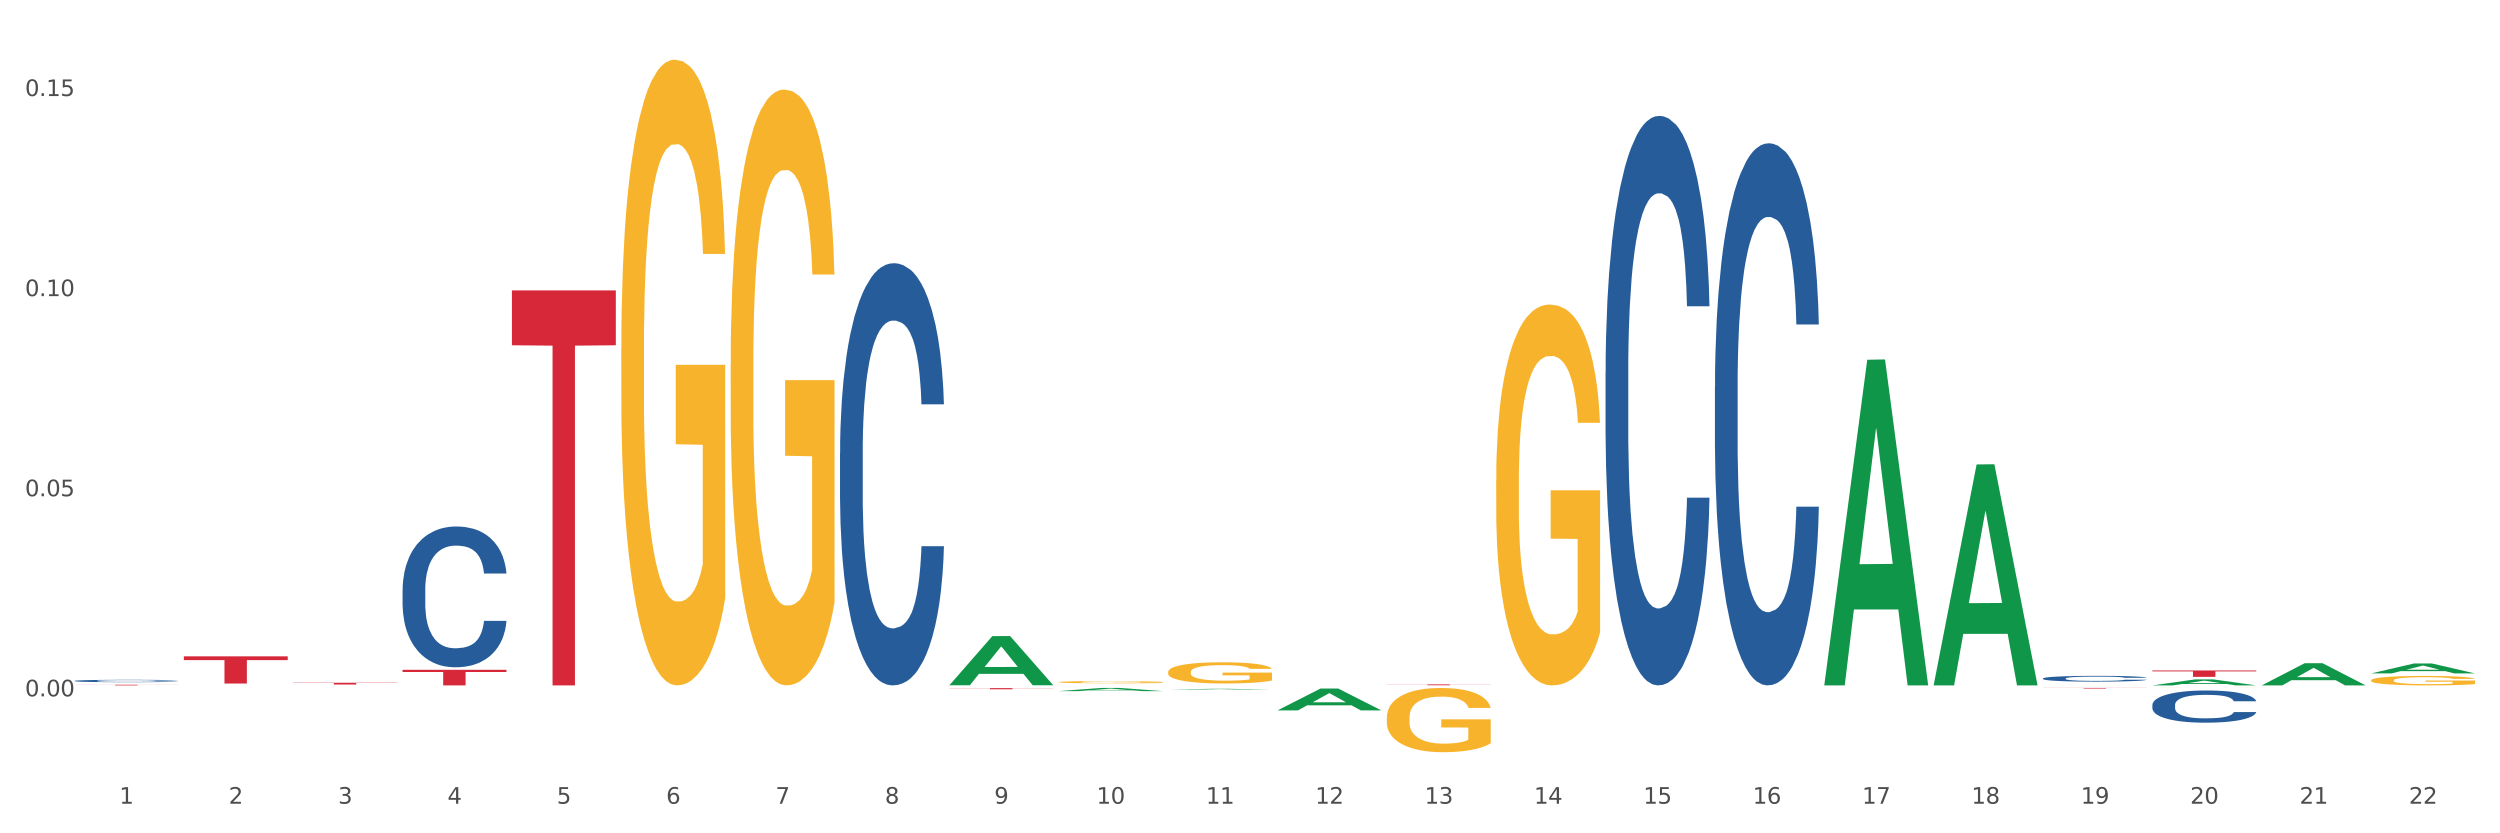
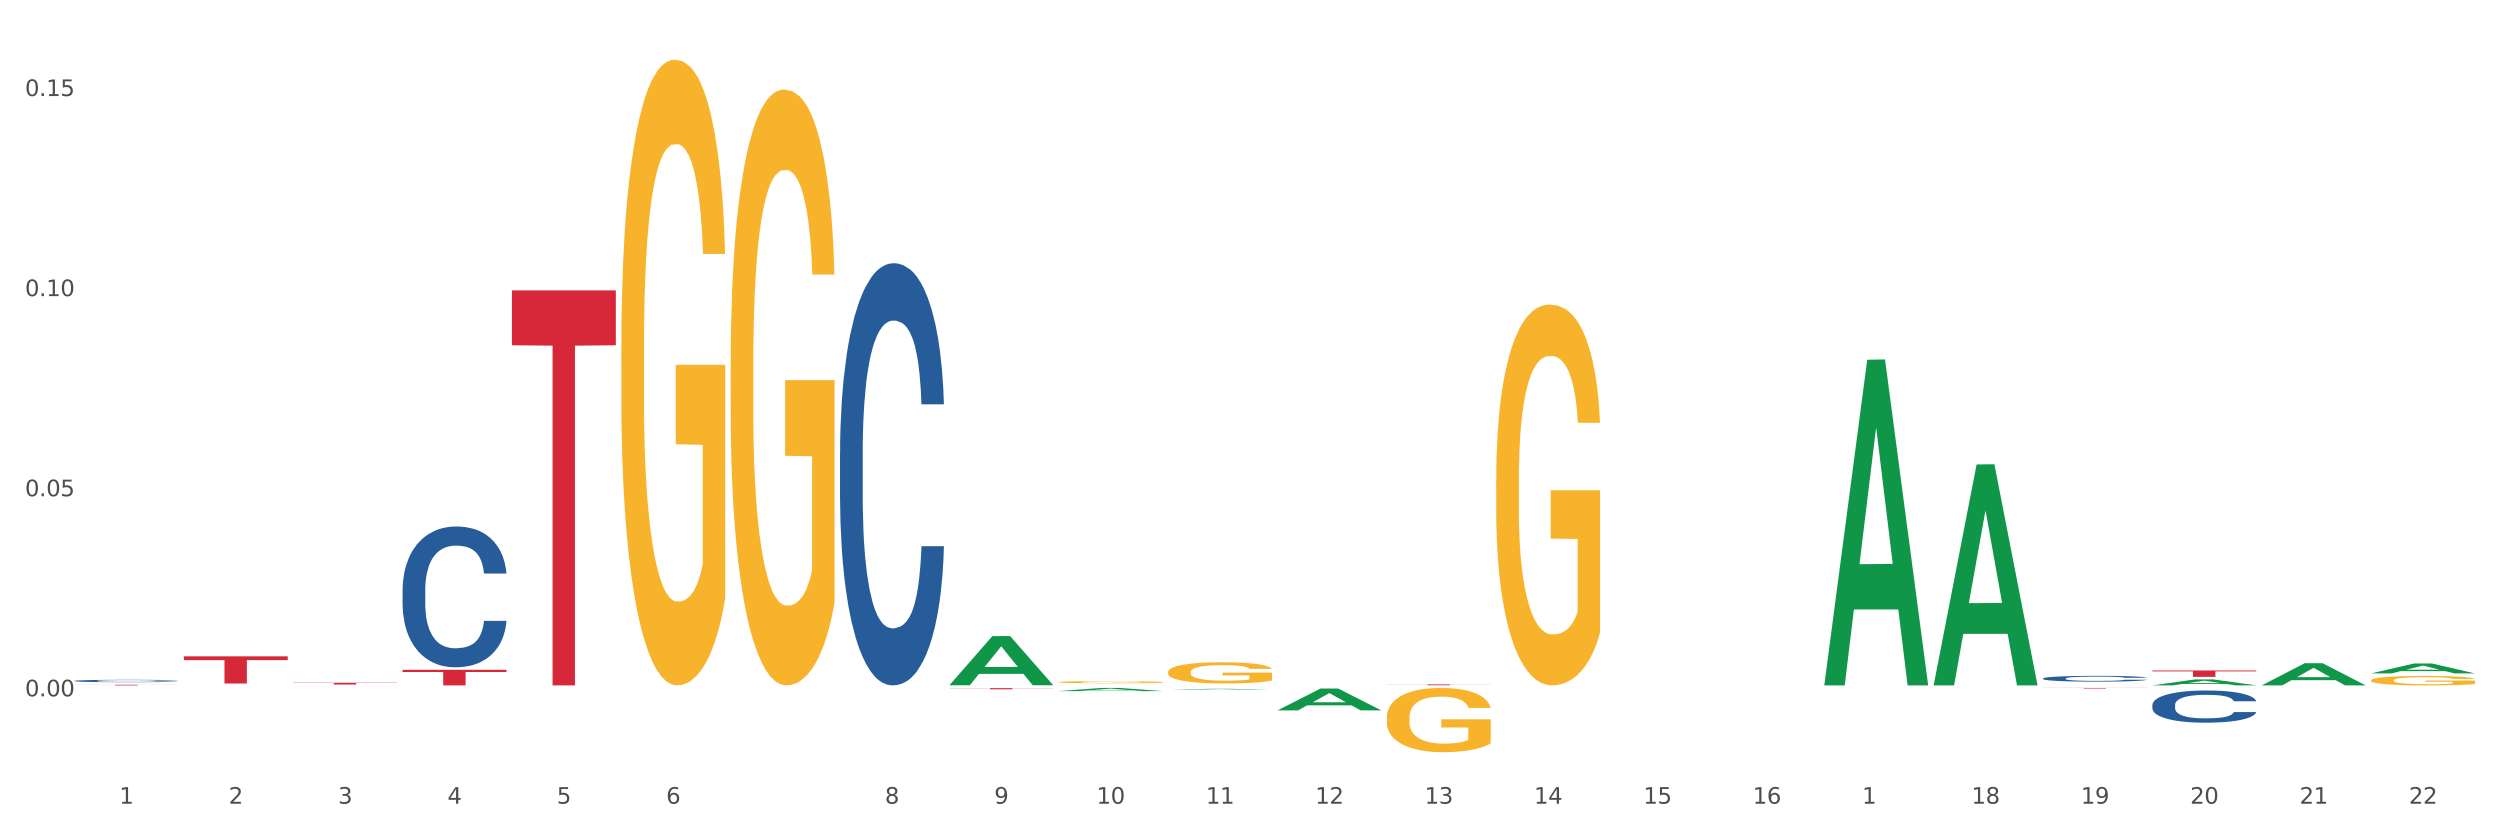
<svg xmlns="http://www.w3.org/2000/svg" xmlns:xlink="http://www.w3.org/1999/xlink" width="1080pt" height="360pt" viewBox="0 0 1080 360" version="1.1">
  <rect x="0" y="0" width="1080" height="360" fill="#333333" stroke="none" />
  <defs>
    <style type="text/css">*{stroke-linejoin: round; stroke-linecap: butt}</style>
  </defs>
  <g id="figure_1">
    <g id="patch_1">
-       <path d="M 0 360  L 1080 360  L 1080 0  L 0 0  z " style="fill: #ffffff; stroke: #ffffff; stroke-linejoin: miter" />
+       <path d="M 0 360  L 1080 360  L 1080 0  L 0 0  " style="fill: #ffffff; stroke: #ffffff; stroke-linejoin: miter" />
    </g>
    <g id="axes_1">
      <g id="matplotlib.axis_1">
        <g id="xtick_1">
          <g id="text_1">
            <g style="fill: #4d4d4d" transform="translate(51.562 347.204) scale(0.096 -0.096)">
              <defs>
                <path id="DejaVuSans-31" d="M 794 531  L 1825 531  L 1825 4091  L 703 3866  L 703 4441  L 1819 4666  L 2450 4666  L 2450 531  L 3481 531  L 3481 0  L 794 0  L 794 531  z " transform="scale(0.016)" />
              </defs>
              <use xlink:href="#DejaVuSans-31" />
            </g>
          </g>
        </g>
        <g id="xtick_2">
          <g id="text_2">
            <g style="fill: #4d4d4d" transform="translate(98.807 347.204) scale(0.096 -0.096)">
              <defs>
                <path id="DejaVuSans-32" d="M 1228 531  L 3431 531  L 3431 0  L 469 0  L 469 531  Q 828 903 1448 1529  Q 2069 2156 2228 2338  Q 2531 2678 2651 2914  Q 2772 3150 2772 3378  Q 2772 3750 2511 3984  Q 2250 4219 1831 4219  Q 1534 4219 1204 4116  Q 875 4013 500 3803  L 500 4441  Q 881 4594 1212 4672  Q 1544 4750 1819 4750  Q 2544 4750 2975 4387  Q 3406 4025 3406 3419  Q 3406 3131 3298 2873  Q 3191 2616 2906 2266  Q 2828 2175 2409 1742  Q 1991 1309 1228 531  z " transform="scale(0.016)" />
              </defs>
              <use xlink:href="#DejaVuSans-32" />
            </g>
          </g>
        </g>
        <g id="xtick_3">
          <g id="text_3">
            <g style="fill: #4d4d4d" transform="translate(146.052 347.204) scale(0.096 -0.096)">
              <defs>
                <path id="DejaVuSans-33" d="M 2597 2516  Q 3050 2419 3304 2112  Q 3559 1806 3559 1356  Q 3559 666 3084 287  Q 2609 -91 1734 -91  Q 1441 -91 1130 -33  Q 819 25 488 141  L 488 750  Q 750 597 1062 519  Q 1375 441 1716 441  Q 2309 441 2620 675  Q 2931 909 2931 1356  Q 2931 1769 2642 2001  Q 2353 2234 1838 2234  L 1294 2234  L 1294 2753  L 1863 2753  Q 2328 2753 2575 2939  Q 2822 3125 2822 3475  Q 2822 3834 2567 4026  Q 2313 4219 1838 4219  Q 1578 4219 1281 4162  Q 984 4106 628 3988  L 628 4550  Q 988 4650 1302 4700  Q 1616 4750 1894 4750  Q 2613 4750 3031 4423  Q 3450 4097 3450 3541  Q 3450 3153 3228 2886  Q 3006 2619 2597 2516  z " transform="scale(0.016)" />
              </defs>
              <use xlink:href="#DejaVuSans-33" />
            </g>
          </g>
        </g>
        <g id="xtick_4">
          <g id="text_4">
            <g style="fill: #4d4d4d" transform="translate(193.297 347.204) scale(0.096 -0.096)">
              <defs>
                <path id="DejaVuSans-34" d="M 2419 4116  L 825 1625  L 2419 1625  L 2419 4116  z M 2253 4666  L 3047 4666  L 3047 1625  L 3713 1625  L 3713 1100  L 3047 1100  L 3047 0  L 2419 0  L 2419 1100  L 313 1100  L 313 1709  L 2253 4666  z " transform="scale(0.016)" />
              </defs>
              <use xlink:href="#DejaVuSans-34" />
            </g>
          </g>
        </g>
        <g id="xtick_5">
          <g id="text_5">
            <g style="fill: #4d4d4d" transform="translate(240.542 347.204) scale(0.096 -0.096)">
              <defs>
                <path id="DejaVuSans-35" d="M 691 4666  L 3169 4666  L 3169 4134  L 1269 4134  L 1269 2991  Q 1406 3038 1543 3061  Q 1681 3084 1819 3084  Q 2600 3084 3056 2656  Q 3513 2228 3513 1497  Q 3513 744 3044 326  Q 2575 -91 1722 -91  Q 1428 -91 1123 -41  Q 819 9 494 109  L 494 744  Q 775 591 1075 516  Q 1375 441 1709 441  Q 2250 441 2565 725  Q 2881 1009 2881 1497  Q 2881 1984 2565 2268  Q 2250 2553 1709 2553  Q 1456 2553 1204 2497  Q 953 2441 691 2322  L 691 4666  z " transform="scale(0.016)" />
              </defs>
              <use xlink:href="#DejaVuSans-35" />
            </g>
          </g>
        </g>
        <g id="xtick_6">
          <g id="text_6">
            <g style="fill: #4d4d4d" transform="translate(287.787 347.204) scale(0.096 -0.096)">
              <defs>
                <path id="DejaVuSans-36" d="M 2113 2584  Q 1688 2584 1439 2293  Q 1191 2003 1191 1497  Q 1191 994 1439 701  Q 1688 409 2113 409  Q 2538 409 2786 701  Q 3034 994 3034 1497  Q 3034 2003 2786 2293  Q 2538 2584 2113 2584  z M 3366 4563  L 3366 3988  Q 3128 4100 2886 4159  Q 2644 4219 2406 4219  Q 1781 4219 1451 3797  Q 1122 3375 1075 2522  Q 1259 2794 1537 2939  Q 1816 3084 2150 3084  Q 2853 3084 3261 2657  Q 3669 2231 3669 1497  Q 3669 778 3244 343  Q 2819 -91 2113 -91  Q 1303 -91 875 529  Q 447 1150 447 2328  Q 447 3434 972 4092  Q 1497 4750 2381 4750  Q 2619 4750 2861 4703  Q 3103 4656 3366 4563  z " transform="scale(0.016)" />
              </defs>
              <use xlink:href="#DejaVuSans-36" />
            </g>
          </g>
        </g>
        <g id="xtick_7">
          <g id="text_7">
            <g style="fill: #4d4d4d" transform="translate(335.032 347.204) scale(0.096 -0.096)">
              <defs>
-                 <path id="DejaVuSans-37" d="M 525 4666  L 3525 4666  L 3525 4397  L 1831 0  L 1172 0  L 2766 4134  L 525 4134  L 525 4666  z " transform="scale(0.016)" />
-               </defs>
+                 </defs>
              <use xlink:href="#DejaVuSans-37" />
            </g>
          </g>
        </g>
        <g id="xtick_8">
          <g id="text_8">
            <g style="fill: #4d4d4d" transform="translate(382.276 347.204) scale(0.096 -0.096)">
              <defs>
                <path id="DejaVuSans-38" d="M 2034 2216  Q 1584 2216 1326 1975  Q 1069 1734 1069 1313  Q 1069 891 1326 650  Q 1584 409 2034 409  Q 2484 409 2743 651  Q 3003 894 3003 1313  Q 3003 1734 2745 1975  Q 2488 2216 2034 2216  z M 1403 2484  Q 997 2584 770 2862  Q 544 3141 544 3541  Q 544 4100 942 4425  Q 1341 4750 2034 4750  Q 2731 4750 3128 4425  Q 3525 4100 3525 3541  Q 3525 3141 3298 2862  Q 3072 2584 2669 2484  Q 3125 2378 3379 2068  Q 3634 1759 3634 1313  Q 3634 634 3220 271  Q 2806 -91 2034 -91  Q 1263 -91 848 271  Q 434 634 434 1313  Q 434 1759 690 2068  Q 947 2378 1403 2484  z M 1172 3481  Q 1172 3119 1398 2916  Q 1625 2713 2034 2713  Q 2441 2713 2670 2916  Q 2900 3119 2900 3481  Q 2900 3844 2670 4047  Q 2441 4250 2034 4250  Q 1625 4250 1398 4047  Q 1172 3844 1172 3481  z " transform="scale(0.016)" />
              </defs>
              <use xlink:href="#DejaVuSans-38" />
            </g>
          </g>
        </g>
        <g id="xtick_9">
          <g id="text_9">
            <g style="fill: #4d4d4d" transform="translate(429.521 347.204) scale(0.096 -0.096)">
              <defs>
                <path id="DejaVuSans-39" d="M 703 97  L 703 672  Q 941 559 1184 500  Q 1428 441 1663 441  Q 2288 441 2617 861  Q 2947 1281 2994 2138  Q 2813 1869 2534 1725  Q 2256 1581 1919 1581  Q 1219 1581 811 2004  Q 403 2428 403 3163  Q 403 3881 828 4315  Q 1253 4750 1959 4750  Q 2769 4750 3195 4129  Q 3622 3509 3622 2328  Q 3622 1225 3098 567  Q 2575 -91 1691 -91  Q 1453 -91 1209 -44  Q 966 3 703 97  z M 1959 2075  Q 2384 2075 2632 2365  Q 2881 2656 2881 3163  Q 2881 3666 2632 3958  Q 2384 4250 1959 4250  Q 1534 4250 1286 3958  Q 1038 3666 1038 3163  Q 1038 2656 1286 2365  Q 1534 2075 1959 2075  z " transform="scale(0.016)" />
              </defs>
              <use xlink:href="#DejaVuSans-39" />
            </g>
          </g>
        </g>
        <g id="xtick_10">
          <g id="text_10">
            <g style="fill: #4d4d4d" transform="translate(473.712 347.204) scale(0.096 -0.096)">
              <defs>
                <path id="DejaVuSans-30" d="M 2034 4250  Q 1547 4250 1301 3770  Q 1056 3291 1056 2328  Q 1056 1369 1301 889  Q 1547 409 2034 409  Q 2525 409 2770 889  Q 3016 1369 3016 2328  Q 3016 3291 2770 3770  Q 2525 4250 2034 4250  z M 2034 4750  Q 2819 4750 3233 4129  Q 3647 3509 3647 2328  Q 3647 1150 3233 529  Q 2819 -91 2034 -91  Q 1250 -91 836 529  Q 422 1150 422 2328  Q 422 3509 836 4129  Q 1250 4750 2034 4750  z " transform="scale(0.016)" />
              </defs>
              <use xlink:href="#DejaVuSans-31" />
              <use xlink:href="#DejaVuSans-30" transform="translate(63.623 0)" />
            </g>
          </g>
        </g>
        <g id="xtick_11">
          <g id="text_11">
            <g style="fill: #4d4d4d" transform="translate(520.957 347.204) scale(0.096 -0.096)">
              <use xlink:href="#DejaVuSans-31" />
              <use xlink:href="#DejaVuSans-31" transform="translate(63.623 0)" />
            </g>
          </g>
        </g>
        <g id="xtick_12">
          <g id="text_12">
            <g style="fill: #4d4d4d" transform="translate(568.202 347.204) scale(0.096 -0.096)">
              <use xlink:href="#DejaVuSans-31" />
              <use xlink:href="#DejaVuSans-32" transform="translate(63.623 0)" />
            </g>
          </g>
        </g>
        <g id="xtick_13">
          <g id="text_13">
            <g style="fill: #4d4d4d" transform="translate(615.447 347.204) scale(0.096 -0.096)">
              <use xlink:href="#DejaVuSans-31" />
              <use xlink:href="#DejaVuSans-33" transform="translate(63.623 0)" />
            </g>
          </g>
        </g>
        <g id="xtick_14">
          <g id="text_14">
            <g style="fill: #4d4d4d" transform="translate(662.692 347.204) scale(0.096 -0.096)">
              <use xlink:href="#DejaVuSans-31" />
              <use xlink:href="#DejaVuSans-34" transform="translate(63.623 0)" />
            </g>
          </g>
        </g>
        <g id="xtick_15">
          <g id="text_15">
            <g style="fill: #4d4d4d" transform="translate(709.937 347.204) scale(0.096 -0.096)">
              <use xlink:href="#DejaVuSans-31" />
              <use xlink:href="#DejaVuSans-35" transform="translate(63.623 0)" />
            </g>
          </g>
        </g>
        <g id="xtick_16">
          <g id="text_16">
            <g style="fill: #4d4d4d" transform="translate(757.181 347.204) scale(0.096 -0.096)">
              <use xlink:href="#DejaVuSans-31" />
              <use xlink:href="#DejaVuSans-36" transform="translate(63.623 0)" />
            </g>
          </g>
        </g>
        <g id="xtick_17">
          <g id="text_17">
            <g style="fill: #4d4d4d" transform="translate(804.426 347.204) scale(0.096 -0.096)">
              <use xlink:href="#DejaVuSans-31" />
              <use xlink:href="#DejaVuSans-37" transform="translate(63.623 0)" />
            </g>
          </g>
        </g>
        <g id="xtick_18">
          <g id="text_18">
            <g style="fill: #4d4d4d" transform="translate(851.671 347.204) scale(0.096 -0.096)">
              <use xlink:href="#DejaVuSans-31" />
              <use xlink:href="#DejaVuSans-38" transform="translate(63.623 0)" />
            </g>
          </g>
        </g>
        <g id="xtick_19">
          <g id="text_19">
            <g style="fill: #4d4d4d" transform="translate(898.916 347.204) scale(0.096 -0.096)">
              <use xlink:href="#DejaVuSans-31" />
              <use xlink:href="#DejaVuSans-39" transform="translate(63.623 0)" />
            </g>
          </g>
        </g>
        <g id="xtick_20">
          <g id="text_20">
            <g style="fill: #4d4d4d" transform="translate(946.161 347.204) scale(0.096 -0.096)">
              <use xlink:href="#DejaVuSans-32" />
              <use xlink:href="#DejaVuSans-30" transform="translate(63.623 0)" />
            </g>
          </g>
        </g>
        <g id="xtick_21">
          <g id="text_21">
            <g style="fill: #4d4d4d" transform="translate(993.406 347.204) scale(0.096 -0.096)">
              <use xlink:href="#DejaVuSans-32" />
              <use xlink:href="#DejaVuSans-31" transform="translate(63.623 0)" />
            </g>
          </g>
        </g>
        <g id="xtick_22">
          <g id="text_22">
            <g style="fill: #4d4d4d" transform="translate(1040.651 347.204) scale(0.096 -0.096)">
              <use xlink:href="#DejaVuSans-32" />
              <use xlink:href="#DejaVuSans-32" transform="translate(63.623 0)" />
            </g>
          </g>
        </g>
        <g id="xtick_23" />
        <g id="xtick_24" />
        <g id="xtick_25" />
        <g id="xtick_26" />
        <g id="xtick_27" />
        <g id="xtick_28" />
        <g id="xtick_29" />
        <g id="xtick_30" />
        <g id="xtick_31" />
        <g id="xtick_32" />
        <g id="xtick_33" />
        <g id="xtick_34" />
        <g id="xtick_35" />
        <g id="xtick_36" />
        <g id="xtick_37" />
        <g id="xtick_38" />
        <g id="xtick_39" />
        <g id="xtick_40" />
        <g id="xtick_41" />
        <g id="xtick_42" />
        <g id="xtick_43" />
      </g>
      <g id="matplotlib.axis_2">
        <g id="ytick_1">
          <g id="text_23">
            <g style="fill: #4d4d4d" transform="translate(10.8 300.824) scale(0.096 -0.096)">
              <defs>
                <path id="DejaVuSans-2e" d="M 684 794  L 1344 794  L 1344 0  L 684 0  L 684 794  z " transform="scale(0.016)" />
              </defs>
              <use xlink:href="#DejaVuSans-30" />
              <use xlink:href="#DejaVuSans-2e" transform="translate(63.623 0)" />
              <use xlink:href="#DejaVuSans-30" transform="translate(95.41 0)" />
              <use xlink:href="#DejaVuSans-30" transform="translate(159.033 0)" />
            </g>
          </g>
        </g>
        <g id="ytick_2">
          <g id="text_24">
            <g style="fill: #4d4d4d" transform="translate(10.8 214.379) scale(0.096 -0.096)">
              <use xlink:href="#DejaVuSans-30" />
              <use xlink:href="#DejaVuSans-2e" transform="translate(63.623 0)" />
              <use xlink:href="#DejaVuSans-30" transform="translate(95.41 0)" />
              <use xlink:href="#DejaVuSans-35" transform="translate(159.033 0)" />
            </g>
          </g>
        </g>
        <g id="ytick_3">
          <g id="text_25">
            <g style="fill: #4d4d4d" transform="translate(10.8 127.934) scale(0.096 -0.096)">
              <use xlink:href="#DejaVuSans-30" />
              <use xlink:href="#DejaVuSans-2e" transform="translate(63.623 0)" />
              <use xlink:href="#DejaVuSans-31" transform="translate(95.41 0)" />
              <use xlink:href="#DejaVuSans-30" transform="translate(159.033 0)" />
            </g>
          </g>
        </g>
        <g id="ytick_4">
          <g id="text_26">
            <g style="fill: #4d4d4d" transform="translate(10.8 41.489) scale(0.096 -0.096)">
              <use xlink:href="#DejaVuSans-30" />
              <use xlink:href="#DejaVuSans-2e" transform="translate(63.623 0)" />
              <use xlink:href="#DejaVuSans-31" transform="translate(95.41 0)" />
              <use xlink:href="#DejaVuSans-35" transform="translate(159.033 0)" />
            </g>
          </g>
        </g>
        <g id="ytick_5" />
        <g id="ytick_6" />
        <g id="ytick_7" />
      </g>
      <g id="PolyCollection_1">
        <path d="M 410.134 296.009  L 410.18 295.989  L 428.689 274.803  L 436.37 274.783  L 455.017 296.049  L 446.133 296.049  L 442.107 291.097  L 422.997 291.097  L 422.858 291.177  L 418.972 296.049  L 410.134 296.049  L 410.134 296.009  L 425.403 288.142  L 439.701 288.122  L 432.622 279.316  L 432.529 279.276  L 432.437 279.336  L 425.357 288.122  L 425.403 288.142  L 410.134 296.009  z " clip-path="url(#p17c0e197bb)" style="fill: #109648" />
        <path d="M 173.91 254.774  L 173.963 254.718  L 173.963 253.163  L 174.122 251.052  L 174.705 247.164  L 175.448 244.22  L 176.721 240.776  L 177.411 239.331  L 178.313 237.72  L 180.17 235.11  L 182.292 232.888  L 183.777 231.666  L 184.892 230.888  L 187.385 229.499  L 188.817 228.888  L 190.303 228.388  L 191.576 228.055  L 193.698 227.666  L 195.396 227.499  L 197.359 227.444  L 199.004 227.499  L 201.179 227.722  L 204.362 228.388  L 205.582 228.777  L 207.227 229.444  L 208.924 230.332  L 210.304 231.221  L 211.895 232.499  L 213.54 234.165  L 215.132 236.276  L 216.246 238.22  L 217.148 240.276  L 217.943 242.775  L 218.527 245.497  L 218.792 247.775  L 209.084 247.775  L 208.818 245.719  L 208.288 243.497  L 207.757 241.998  L 207.174 240.776  L 206.272 239.387  L 205.476 238.498  L 204.15 237.443  L 202.929 236.776  L 201.921 236.387  L 200.701 236.054  L 198.102 235.721  L 196.245 235.721  L 195.078 235.832  L 193.645 236.109  L 192.425 236.498  L 190.993 237.165  L 189.879 237.887  L 188.764 238.831  L 188.128 239.498  L 187.173 240.72  L 186.536 241.72  L 185.687 243.442  L 185.21 244.664  L 184.361 247.83  L 183.99 250.163  L 183.83 251.774  L 183.724 253.552  L 183.724 262.217  L 184.043 266.106  L 184.308 267.772  L 184.732 269.661  L 185.528 272.105  L 186.695 274.493  L 187.916 276.216  L 188.924 277.271  L 189.879 278.049  L 190.833 278.66  L 192.001 279.215  L 192.956 279.548  L 194.388 279.882  L 196.086 280.048  L 197.412 280.048  L 200.118 279.771  L 201.338 279.493  L 202.505 279.104  L 203.778 278.493  L 204.786 277.826  L 205.37 277.326  L 206.325 276.271  L 207.068 275.16  L 207.704 273.882  L 208.129 272.771  L 208.606 271.105  L 208.977 269.216  L 209.084 268.217  L 218.792 268.217  L 218.58 270.216  L 218.209 272.16  L 217.466 274.771  L 216.882 276.271  L 215.98 278.104  L 215.026 279.66  L 213.699 281.382  L 212.479 282.659  L 211.206 283.77  L 209.826 284.77  L 207.333 286.159  L 206.431 286.548  L 204.521 287.214  L 203.036 287.603  L 200.86 287.992  L 198.632 288.214  L 196.298 288.27  L 194.229 288.158  L 191.948 287.825  L 190.515 287.492  L 188.924 286.992  L 187.067 286.214  L 185.316 285.27  L 183.671 284.159  L 182.133 282.881  L 180.7 281.437  L 178.844 279.048  L 177.464 276.715  L 176.456 274.549  L 175.766 272.716  L 175.077 270.383  L 174.705 268.772  L 174.122 264.884  L 173.91 261.273  L 173.91 254.774  z " clip-path="url(#p17c0e197bb)" style="fill: #255c99" />
        <path d="M 362.889 195.653  L 362.942 195.486  L 362.942 190.823  L 363.101 184.493  L 363.685 172.834  L 364.428 164.006  L 365.701 153.679  L 366.391 149.348  L 367.293 144.518  L 369.149 136.689  L 371.271 130.027  L 372.757 126.362  L 373.871 124.03  L 376.365 119.866  L 377.797 118.034  L 379.282 116.535  L 380.556 115.536  L 382.678 114.37  L 384.375 113.87  L 386.338 113.703  L 387.983 113.87  L 390.158 114.536  L 393.341 116.535  L 394.562 117.701  L 396.206 119.7  L 397.904 122.365  L 399.283 125.03  L 400.875 128.861  L 402.52 133.858  L 404.111 140.187  L 405.225 146.017  L 406.127 152.18  L 406.923 159.675  L 407.506 167.837  L 407.772 174.666  L 398.063 174.666  L 397.798 168.503  L 397.267 161.84  L 396.737 157.343  L 396.153 153.679  L 395.251 149.515  L 394.456 146.85  L 393.129 143.685  L 391.909 141.686  L 390.901 140.52  L 389.681 139.521  L 387.081 138.521  L 385.224 138.521  L 384.057 138.854  L 382.625 139.687  L 381.405 140.853  L 379.972 142.852  L 378.858 145.017  L 377.744 147.849  L 377.107 149.848  L 376.152 153.512  L 375.516 156.51  L 374.667 161.674  L 374.189 165.338  L 373.341 174.832  L 372.969 181.828  L 372.81 186.658  L 372.704 191.988  L 372.704 217.973  L 373.022 229.632  L 373.287 234.629  L 373.712 240.292  L 374.508 247.621  L 375.675 254.783  L 376.895 259.947  L 377.903 263.111  L 378.858 265.443  L 379.813 267.276  L 380.98 268.941  L 381.935 269.941  L 383.367 270.94  L 385.065 271.44  L 386.391 271.44  L 389.097 270.607  L 390.317 269.774  L 391.485 268.608  L 392.758 266.776  L 393.766 264.777  L 394.349 263.278  L 395.304 260.113  L 396.047 256.782  L 396.684 252.951  L 397.108 249.62  L 397.586 244.623  L 397.957 238.96  L 398.063 235.961  L 407.772 235.961  L 407.56 241.958  L 407.188 247.787  L 406.445 255.616  L 405.862 260.113  L 404.96 265.61  L 404.005 270.274  L 402.679 275.437  L 401.458 279.268  L 400.185 282.599  L 398.806 285.598  L 396.312 289.762  L 395.41 290.928  L 393.501 292.926  L 392.015 294.092  L 389.84 295.258  L 387.612 295.925  L 385.277 296.091  L 383.208 295.758  L 380.927 294.759  L 379.495 293.759  L 377.903 292.26  L 376.046 289.928  L 374.295 287.097  L 372.651 283.765  L 371.112 279.934  L 369.68 275.604  L 367.823 268.441  L 366.444 261.446  L 365.436 254.95  L 364.746 249.453  L 364.056 242.457  L 363.685 237.627  L 363.101 225.968  L 362.889 215.141  L 362.889 195.653  z " clip-path="url(#p17c0e197bb)" style="fill: #255c99" />
-         <path d="M 693.603 160.605  L 693.656 160.38  L 693.656 154.089  L 693.815 145.551  L 694.399 129.823  L 695.142 117.915  L 696.415 103.984  L 697.105 98.142  L 698.007 91.627  L 699.863 81.066  L 701.986 72.079  L 703.471 67.136  L 704.585 63.99  L 707.079 58.373  L 708.511 55.902  L 709.997 53.879  L 711.27 52.531  L 713.392 50.959  L 715.09 50.284  L 717.053 50.06  L 718.697 50.284  L 720.872 51.183  L 724.056 53.879  L 725.276 55.452  L 726.92 58.148  L 728.618 61.743  L 729.997 65.338  L 731.589 70.506  L 733.234 77.247  L 734.825 85.785  L 735.939 93.649  L 736.841 101.962  L 737.637 112.073  L 738.221 123.082  L 738.486 132.295  L 728.777 132.295  L 728.512 123.981  L 727.981 114.994  L 727.451 108.927  L 726.867 103.984  L 725.965 98.367  L 725.17 94.772  L 723.843 90.503  L 722.623 87.807  L 721.615 86.234  L 720.395 84.886  L 717.795 83.538  L 715.938 83.538  L 714.771 83.987  L 713.339 85.111  L 712.119 86.683  L 710.686 89.38  L 709.572 92.301  L 708.458 96.12  L 707.821 98.816  L 706.866 103.76  L 706.23 107.804  L 705.381 114.769  L 704.903 119.712  L 704.055 132.519  L 703.683 141.956  L 703.524 148.472  L 703.418 155.662  L 703.418 190.713  L 703.736 206.441  L 704.002 213.181  L 704.426 220.821  L 705.222 230.707  L 706.389 240.368  L 707.609 247.333  L 708.617 251.602  L 709.572 254.748  L 710.527 257.22  L 711.694 259.466  L 712.649 260.815  L 714.082 262.163  L 715.779 262.837  L 717.106 262.837  L 719.811 261.713  L 721.032 260.59  L 722.199 259.017  L 723.472 256.546  L 724.48 253.849  L 725.064 251.827  L 726.018 247.558  L 726.761 243.064  L 727.398 237.897  L 727.822 233.403  L 728.3 226.662  L 728.671 219.023  L 728.777 214.979  L 738.486 214.979  L 738.274 223.067  L 737.902 230.931  L 737.16 241.492  L 736.576 247.558  L 735.674 254.973  L 734.719 261.264  L 733.393 268.229  L 732.173 273.397  L 730.899 277.891  L 729.52 281.935  L 727.026 287.552  L 726.125 289.125  L 724.215 291.821  L 722.729 293.394  L 720.554 294.967  L 718.326 295.865  L 715.992 296.09  L 713.922 295.641  L 711.641 294.293  L 710.209 292.945  L 708.617 290.922  L 706.76 287.777  L 705.01 283.957  L 703.365 279.463  L 701.826 274.296  L 700.394 268.454  L 698.537 258.792  L 697.158 249.356  L 696.15 240.593  L 695.46 233.178  L 694.77 223.741  L 694.399 217.226  L 693.815 201.498  L 693.603 186.893  L 693.603 160.605  z " clip-path="url(#p17c0e197bb)" style="fill: #255c99" />
-         <path d="M 740.848 167.122  L 740.901 166.908  L 740.901 160.919  L 741.06 152.792  L 741.644 137.821  L 742.387 126.485  L 743.66 113.224  L 744.35 107.664  L 745.251 101.461  L 747.108 91.409  L 749.23 82.854  L 750.716 78.148  L 751.83 75.154  L 754.324 69.807  L 755.756 67.454  L 757.241 65.529  L 758.515 64.246  L 760.637 62.749  L 762.334 62.107  L 764.297 61.893  L 765.942 62.107  L 768.117 62.963  L 771.3 65.529  L 772.521 67.027  L 774.165 69.593  L 775.863 73.015  L 777.242 76.437  L 778.834 81.356  L 780.479 87.773  L 782.07 95.9  L 783.184 103.386  L 784.086 111.3  L 784.882 120.924  L 785.465 131.404  L 785.731 140.173  L 776.022 140.173  L 775.757 132.26  L 775.226 123.705  L 774.696 117.93  L 774.112 113.224  L 773.21 107.877  L 772.415 104.455  L 771.088 100.392  L 769.868 97.825  L 768.86 96.328  L 767.64 95.045  L 765.04 93.761  L 763.183 93.761  L 762.016 94.189  L 760.584 95.259  L 759.364 96.756  L 757.931 99.322  L 756.817 102.103  L 755.703 105.739  L 755.066 108.305  L 754.111 113.011  L 753.475 116.86  L 752.626 123.491  L 752.148 128.196  L 751.3 140.387  L 750.928 149.37  L 750.769 155.573  L 750.663 162.417  L 750.663 195.782  L 750.981 210.753  L 751.246 217.17  L 751.671 224.442  L 752.467 233.852  L 753.634 243.049  L 754.854 249.679  L 755.862 253.743  L 756.817 256.737  L 757.772 259.09  L 758.939 261.229  L 759.894 262.512  L 761.326 263.795  L 763.024 264.437  L 764.35 264.437  L 767.056 263.368  L 768.276 262.298  L 769.444 260.801  L 770.717 258.448  L 771.725 255.882  L 772.308 253.957  L 773.263 249.893  L 774.006 245.616  L 774.643 240.696  L 775.067 236.419  L 775.545 230.002  L 775.916 222.731  L 776.022 218.881  L 785.731 218.881  L 785.519 226.58  L 785.147 234.066  L 784.404 244.118  L 783.821 249.893  L 782.919 256.951  L 781.964 262.94  L 780.638 269.57  L 779.417 274.489  L 778.144 278.767  L 776.765 282.617  L 774.271 287.964  L 773.369 289.461  L 771.46 292.027  L 769.974 293.525  L 767.799 295.022  L 765.571 295.877  L 763.236 296.091  L 761.167 295.663  L 758.886 294.38  L 757.454 293.097  L 755.862 291.172  L 754.005 288.178  L 752.254 284.542  L 750.61 280.264  L 749.071 275.345  L 747.639 269.784  L 745.782 260.587  L 744.403 251.604  L 743.395 243.263  L 742.705 236.205  L 742.015 227.222  L 741.644 221.02  L 741.06 206.048  L 740.848 192.146  L 740.848 167.122  z " clip-path="url(#p17c0e197bb)" style="fill: #255c99" />
        <path d="M 882.583 293.092  L 882.636 293.089  L 882.636 293.025  L 882.795 292.939  L 883.379 292.779  L 884.121 292.658  L 885.395 292.516  L 886.084 292.457  L 886.986 292.391  L 888.843 292.284  L 890.965 292.192  L 892.451 292.142  L 893.565 292.11  L 896.058 292.053  L 897.491 292.028  L 898.976 292.008  L 900.249 291.994  L 902.371 291.978  L 904.069 291.971  L 906.032 291.969  L 907.677 291.971  L 909.852 291.98  L 913.035 292.008  L 914.255 292.024  L 915.9 292.051  L 917.598 292.087  L 918.977 292.124  L 920.569 292.176  L 922.213 292.245  L 923.805 292.332  L 924.919 292.412  L 925.821 292.496  L 926.617 292.599  L 927.2 292.71  L 927.465 292.804  L 917.757 292.804  L 917.491 292.72  L 916.961 292.628  L 916.43 292.567  L 915.847 292.516  L 914.945 292.459  L 914.149 292.423  L 912.823 292.38  L 911.603 292.352  L 910.595 292.336  L 909.374 292.323  L 906.775 292.309  L 904.918 292.309  L 903.751 292.313  L 902.318 292.325  L 901.098 292.341  L 899.666 292.368  L 898.552 292.398  L 897.438 292.437  L 896.801 292.464  L 895.846 292.514  L 895.209 292.555  L 894.36 292.626  L 893.883 292.676  L 893.034 292.806  L 892.663 292.902  L 892.504 292.968  L 892.398 293.041  L 892.398 293.397  L 892.716 293.557  L 892.981 293.626  L 893.406 293.703  L 894.201 293.803  L 895.368 293.902  L 896.589 293.972  L 897.597 294.016  L 898.552 294.048  L 899.507 294.073  L 900.674 294.096  L 901.629 294.109  L 903.061 294.123  L 904.759 294.13  L 906.085 294.13  L 908.791 294.118  L 910.011 294.107  L 911.178 294.091  L 912.451 294.066  L 913.459 294.039  L 914.043 294.018  L 914.998 293.975  L 915.741 293.929  L 916.377 293.877  L 916.802 293.831  L 917.279 293.762  L 917.651 293.685  L 917.757 293.644  L 927.465 293.644  L 927.253 293.726  L 926.882 293.806  L 926.139 293.913  L 925.555 293.975  L 924.654 294.05  L 923.699 294.114  L 922.372 294.185  L 921.152 294.237  L 919.879 294.283  L 918.499 294.324  L 916.006 294.381  L 915.104 294.397  L 913.194 294.424  L 911.709 294.44  L 909.534 294.456  L 907.305 294.465  L 904.971 294.468  L 902.902 294.463  L 900.621 294.449  L 899.188 294.436  L 897.597 294.415  L 895.74 294.383  L 893.989 294.344  L 892.344 294.299  L 890.806 294.246  L 889.373 294.187  L 887.517 294.089  L 886.137 293.993  L 885.129 293.904  L 884.44 293.829  L 883.75 293.733  L 883.379 293.667  L 882.795 293.507  L 882.583 293.359  L 882.583 293.092  z " clip-path="url(#p17c0e197bb)" style="fill: #255c99" />
        <path d="M 929.828 304.541  L 929.881 304.528  L 929.881 304.173  L 930.04 303.69  L 930.623 302.802  L 931.366 302.129  L 932.639 301.342  L 933.329 301.012  L 934.231 300.644  L 936.088 300.047  L 938.21 299.539  L 939.695 299.26  L 940.81 299.082  L 943.303 298.765  L 944.735 298.625  L 946.221 298.511  L 947.494 298.435  L 949.616 298.346  L 951.314 298.308  L 953.277 298.295  L 954.922 298.308  L 957.097 298.358  L 960.28 298.511  L 961.5 298.6  L 963.145 298.752  L 964.842 298.955  L 966.222 299.158  L 967.813 299.45  L 969.458 299.831  L 971.05 300.313  L 972.164 300.758  L 973.066 301.227  L 973.861 301.799  L 974.445 302.421  L 974.71 302.941  L 965.002 302.941  L 964.736 302.472  L 964.206 301.964  L 963.675 301.621  L 963.092 301.342  L 962.19 301.024  L 961.394 300.821  L 960.068 300.58  L 958.847 300.428  L 957.839 300.339  L 956.619 300.263  L 954.02 300.186  L 952.163 300.186  L 950.996 300.212  L 949.563 300.275  L 948.343 300.364  L 946.911 300.517  L 945.796 300.682  L 944.682 300.897  L 944.046 301.05  L 943.091 301.329  L 942.454 301.558  L 941.605 301.951  L 941.128 302.23  L 940.279 302.954  L 939.908 303.487  L 939.748 303.855  L 939.642 304.262  L 939.642 306.242  L 939.961 307.131  L 940.226 307.512  L 940.65 307.943  L 941.446 308.502  L 942.613 309.048  L 943.834 309.441  L 944.842 309.683  L 945.796 309.86  L 946.751 310  L 947.919 310.127  L 948.874 310.203  L 950.306 310.279  L 952.004 310.317  L 953.33 310.317  L 956.036 310.254  L 957.256 310.19  L 958.423 310.101  L 959.696 309.962  L 960.704 309.809  L 961.288 309.695  L 962.243 309.454  L 962.986 309.2  L 963.622 308.908  L 964.047 308.654  L 964.524 308.273  L 964.895 307.842  L 965.002 307.613  L 974.71 307.613  L 974.498 308.07  L 974.127 308.515  L 973.384 309.111  L 972.8 309.454  L 971.898 309.873  L 970.944 310.228  L 969.617 310.622  L 968.397 310.914  L 967.124 311.168  L 965.744 311.396  L 963.251 311.714  L 962.349 311.803  L 960.439 311.955  L 958.954 312.044  L 956.778 312.133  L 954.55 312.184  L 952.216 312.196  L 950.147 312.171  L 947.866 312.095  L 946.433 312.018  L 944.842 311.904  L 942.985 311.726  L 941.234 311.511  L 939.589 311.257  L 938.051 310.965  L 936.618 310.635  L 934.762 310.089  L 933.382 309.556  L 932.374 309.06  L 931.684 308.642  L 930.995 308.108  L 930.623 307.74  L 930.04 306.851  L 929.828 306.026  L 929.828 304.541  z " clip-path="url(#p17c0e197bb)" style="fill: #255c99" />
        <path d="M 79.42 283.536  L 124.303 283.536  L 124.303 285.167  L 106.647 285.178  L 106.647 295.273  L 96.969 295.273  L 96.969 285.178  L 79.42 285.167  L 79.42 283.547  L 79.42 283.536  z " clip-path="url(#p17c0e197bb)" style="fill: #d62839" />
        <path d="M 126.665 294.948  L 171.547 294.948  L 171.547 295.054  L 153.892 295.055  L 153.892 295.713  L 144.214 295.713  L 144.214 295.055  L 126.665 295.054  L 126.665 294.949  L 126.665 294.948  z " clip-path="url(#p17c0e197bb)" style="fill: #d62839" />
        <path d="M 173.91 289.355  L 218.792 289.355  L 218.792 290.291  L 201.137 290.298  L 201.137 296.091  L 191.459 296.091  L 191.459 290.298  L 173.91 290.291  L 173.91 289.362  L 173.91 289.355  z " clip-path="url(#p17c0e197bb)" style="fill: #d62839" />
        <path d="M 221.154 125.443  L 266.037 125.443  L 266.037 149.158  L 248.382 149.318  L 248.382 296.091  L 238.703 296.091  L 238.703 149.318  L 221.154 149.158  L 221.154 125.604  L 221.154 125.443  z " clip-path="url(#p17c0e197bb)" style="fill: #d62839" />
        <path d="M 410.134 297.272  L 455.017 297.272  L 455.017 297.342  L 437.361 297.342  L 437.361 297.774  L 427.683 297.774  L 427.683 297.342  L 410.134 297.342  L 410.134 297.273  L 410.134 297.272  z " clip-path="url(#p17c0e197bb)" style="fill: #d62839" />
        <path d="M 599.113 295.674  L 643.996 295.674  L 643.996 295.725  L 626.341 295.726  L 626.341 296.043  L 616.662 296.043  L 616.662 295.726  L 599.113 295.725  L 599.113 295.675  L 599.113 295.674  z " clip-path="url(#p17c0e197bb)" style="fill: #d62839" />
        <path d="M 882.583 297.177  L 927.465 297.177  L 927.465 297.214  L 909.81 297.214  L 909.81 297.444  L 900.132 297.444  L 900.132 297.214  L 882.583 297.214  L 882.583 297.177  L 882.583 297.177  z " clip-path="url(#p17c0e197bb)" style="fill: #d62839" />
        <path d="M 929.828 289.655  L 974.71 289.655  L 974.71 290.037  L 957.055 290.039  L 957.055 292.401  L 947.377 292.401  L 947.377 290.039  L 929.828 290.037  L 929.828 289.658  L 929.828 289.655  z " clip-path="url(#p17c0e197bb)" style="fill: #d62839" />
        <path d="M 32.175 294.142  L 32.228 294.141  L 32.228 294.115  L 32.387 294.079  L 32.971 294.013  L 33.714 293.962  L 34.987 293.904  L 35.676 293.879  L 36.578 293.851  L 38.435 293.807  L 40.557 293.769  L 42.043 293.748  L 43.157 293.735  L 45.65 293.711  L 47.083 293.701  L 48.568 293.692  L 49.842 293.687  L 51.964 293.68  L 53.661 293.677  L 55.624 293.676  L 57.269 293.677  L 59.444 293.681  L 62.627 293.692  L 63.847 293.699  L 65.492 293.71  L 67.19 293.725  L 68.569 293.741  L 70.161 293.762  L 71.805 293.791  L 73.397 293.827  L 74.511 293.86  L 75.413 293.895  L 76.209 293.938  L 76.792 293.984  L 77.058 294.023  L 67.349 294.023  L 67.084 293.988  L 66.553 293.95  L 66.023 293.924  L 65.439 293.904  L 64.537 293.88  L 63.741 293.865  L 62.415 293.847  L 61.195 293.835  L 60.187 293.829  L 58.967 293.823  L 56.367 293.817  L 54.51 293.817  L 53.343 293.819  L 51.911 293.824  L 50.69 293.831  L 49.258 293.842  L 48.144 293.854  L 47.03 293.87  L 46.393 293.882  L 45.438 293.903  L 44.802 293.92  L 43.953 293.949  L 43.475 293.97  L 42.626 294.024  L 42.255 294.064  L 42.096 294.091  L 41.99 294.122  L 41.99 294.269  L 42.308 294.336  L 42.573 294.364  L 42.998 294.396  L 43.794 294.438  L 44.961 294.479  L 46.181 294.508  L 47.189 294.526  L 48.144 294.539  L 49.099 294.55  L 50.266 294.559  L 51.221 294.565  L 52.653 294.571  L 54.351 294.574  L 55.677 294.574  L 58.383 294.569  L 59.603 294.564  L 60.77 294.558  L 62.044 294.547  L 63.052 294.536  L 63.635 294.527  L 64.59 294.509  L 65.333 294.49  L 65.97 294.468  L 66.394 294.449  L 66.872 294.421  L 67.243 294.389  L 67.349 294.372  L 77.058 294.372  L 76.845 294.406  L 76.474 294.439  L 75.731 294.484  L 75.148 294.509  L 74.246 294.54  L 73.291 294.567  L 71.965 294.596  L 70.744 294.618  L 69.471 294.637  L 68.092 294.654  L 65.598 294.678  L 64.696 294.685  L 62.786 294.696  L 61.301 294.703  L 59.126 294.709  L 56.898 294.713  L 54.563 294.714  L 52.494 294.712  L 50.213 294.706  L 48.781 294.701  L 47.189 294.692  L 45.332 294.679  L 43.581 294.663  L 41.937 294.644  L 40.398 294.622  L 38.966 294.597  L 37.109 294.557  L 35.73 294.517  L 34.722 294.48  L 34.032 294.449  L 33.342 294.409  L 32.971 294.381  L 32.387 294.315  L 32.175 294.253  L 32.175 294.142  z " clip-path="url(#p17c0e197bb)" style="fill: #255c99" />
        <path d="M 268.399 150.68  L 268.452 150.433  L 268.452 141.545  L 268.558 133.892  L 269.088 115.376  L 269.883 100.07  L 270.466 91.923  L 271.049 85.257  L 271.738 78.591  L 272.586 71.679  L 274.122 61.557  L 275.076 56.372  L 276.242 50.941  L 278.362 43.041  L 279.898 38.597  L 281.488 34.894  L 284.084 30.45  L 285.78 28.475  L 287.582 26.994  L 289.754 26.006  L 291.397 25.759  L 295 26.5  L 298.074 28.722  L 299.558 30.45  L 301.465 33.413  L 302.472 35.388  L 304.115 39.338  L 305.81 44.522  L 306.976 48.966  L 308.725 57.36  L 310.05 65.754  L 311.268 76.123  L 311.904 83.282  L 312.381 89.948  L 312.805 97.601  L 313.229 109.698  L 303.691 109.698  L 303.32 101.057  L 302.737 92.91  L 301.889 85.01  L 301.147 80.073  L 299.876 73.901  L 298.71 69.951  L 297.491 66.988  L 296.007 64.519  L 294.841 63.285  L 293.199 62.297  L 289.966 62.544  L 287.794 64.519  L 286.31 66.988  L 285.356 69.21  L 284.508 71.679  L 283.555 75.135  L 282.442 80.32  L 281.647 85.01  L 280.852 90.935  L 280.216 96.86  L 279.633 103.773  L 279.156 111.179  L 278.785 118.833  L 278.467 128.214  L 278.203 143.767  L 278.203 177.59  L 278.309 185.243  L 278.573 195.365  L 278.891 203.018  L 279.421 212.153  L 279.898 218.324  L 280.799 227.212  L 281.806 234.618  L 282.601 239.309  L 283.396 243.259  L 284.773 248.691  L 286.31 253.134  L 287.635 255.85  L 289.436 258.319  L 290.655 259.306  L 291.715 259.8  L 294.312 259.8  L 296.166 259.059  L 298.233 257.331  L 299.823 255.109  L 301.147 252.394  L 302.631 247.95  L 303.585 243.753  L 303.585 192.155  L 291.927 191.909  L 291.927 157.592  L 313.282 157.592  L 313.282 258.319  L 312.381 263.503  L 311.374 268.194  L 310.315 272.391  L 308.725 277.575  L 306.817 282.513  L 305.122 285.969  L 303.32 288.932  L 301.2 291.647  L 298.445 294.116  L 296.749 295.104  L 294.629 295.844  L 292.139 296.091  L 289.966 295.597  L 287.847 294.363  L 285.621 292.141  L 283.449 288.932  L 281.806 285.722  L 280.163 281.772  L 278.415 276.588  L 277.037 271.65  L 275.977 267.206  L 274.811 261.528  L 273.539 254.122  L 272.586 247.456  L 271.738 240.544  L 270.837 231.656  L 270.201 224.003  L 269.565 214.374  L 269.194 207.215  L 268.77 196.105  L 268.452 180.552  L 268.399 150.68  z " clip-path="url(#p17c0e197bb)" style="fill: #f7b32b" />
        <path d="M 457.379 294.672  L 457.432 294.671  L 457.432 294.641  L 457.538 294.614  L 458.068 294.549  L 458.863 294.496  L 459.445 294.468  L 460.028 294.445  L 460.717 294.421  L 461.565 294.397  L 463.102 294.362  L 464.056 294.344  L 465.221 294.325  L 467.341 294.298  L 468.878 294.282  L 470.467 294.269  L 473.064 294.254  L 474.76 294.247  L 476.561 294.242  L 478.734 294.238  L 480.377 294.238  L 483.98 294.24  L 487.053 294.248  L 488.537 294.254  L 490.445 294.264  L 491.452 294.271  L 493.094 294.285  L 494.79 294.303  L 495.956 294.318  L 497.704 294.348  L 499.029 294.377  L 500.248 294.413  L 500.884 294.438  L 501.361 294.461  L 501.785 294.488  L 502.209 294.53  L 492.67 294.53  L 492.299 294.5  L 491.716 294.471  L 490.869 294.444  L 490.127 294.427  L 488.855 294.405  L 487.689 294.391  L 486.47 294.381  L 484.987 294.372  L 483.821 294.368  L 482.178 294.365  L 478.946 294.366  L 476.773 294.372  L 475.29 294.381  L 474.336 294.389  L 473.488 294.397  L 472.534 294.409  L 471.421 294.427  L 470.626 294.444  L 469.832 294.464  L 469.196 294.485  L 468.613 294.509  L 468.136 294.535  L 467.765 294.561  L 467.447 294.594  L 467.182 294.648  L 467.182 294.766  L 467.288 294.793  L 467.553 294.828  L 467.871 294.854  L 468.401 294.886  L 468.878 294.908  L 469.779 294.939  L 470.785 294.964  L 471.58 294.981  L 472.375 294.994  L 473.753 295.013  L 475.29 295.029  L 476.614 295.038  L 478.416 295.047  L 479.635 295.05  L 480.695 295.052  L 483.291 295.052  L 485.146 295.049  L 487.212 295.043  L 488.802 295.036  L 490.127 295.026  L 491.61 295.011  L 492.564 294.996  L 492.564 294.817  L 480.906 294.816  L 480.906 294.696  L 502.262 294.696  L 502.262 295.047  L 501.361 295.065  L 500.354 295.081  L 499.294 295.096  L 497.704 295.114  L 495.797 295.131  L 494.101 295.143  L 492.299 295.153  L 490.18 295.163  L 487.424 295.171  L 485.729 295.175  L 483.609 295.177  L 481.118 295.178  L 478.946 295.177  L 476.826 295.172  L 474.601 295.165  L 472.428 295.153  L 470.785 295.142  L 469.143 295.128  L 467.394 295.11  L 466.016 295.093  L 464.956 295.078  L 463.791 295.058  L 462.519 295.032  L 461.565 295.009  L 460.717 294.985  L 459.816 294.954  L 459.181 294.927  L 458.545 294.894  L 458.174 294.869  L 457.75 294.83  L 457.432 294.776  L 457.379 294.672  z " clip-path="url(#p17c0e197bb)" style="fill: #f7b32b" />
        <path d="M 457.379 298.554  L 457.425 298.553  L 475.933 297.178  L 483.614 297.177  L 502.262 298.557  L 493.378 298.557  L 489.352 298.235  L 470.242 298.235  L 470.103 298.24  L 466.217 298.557  L 457.379 298.557  L 457.379 298.554  L 472.648 298.044  L 486.946 298.042  L 479.866 297.471  L 479.774 297.468  L 479.681 297.472  L 472.602 298.042  L 472.648 298.044  L 457.379 298.554  z " clip-path="url(#p17c0e197bb)" style="fill: #109648" />
        <path d="M 504.624 297.922  L 504.67 297.921  L 523.178 297.564  L 530.859 297.563  L 549.506 297.922  L 540.622 297.922  L 536.597 297.839  L 517.487 297.839  L 517.348 297.84  L 513.461 297.922  L 504.624 297.922  L 504.624 297.922  L 519.893 297.789  L 534.191 297.788  L 527.111 297.64  L 527.019 297.639  L 526.926 297.64  L 519.847 297.788  L 519.893 297.789  L 504.624 297.922  z " clip-path="url(#p17c0e197bb)" style="fill: #109648" />
        <path d="M 551.869 306.886  L 551.915 306.877  L 570.423 297.457  L 578.104 297.449  L 596.751 306.904  L 587.867 306.904  L 583.842 304.702  L 564.732 304.702  L 564.593 304.737  L 560.706 306.904  L 551.869 306.904  L 551.869 306.886  L 567.138 303.388  L 581.436 303.379  L 574.356 299.464  L 574.264 299.446  L 574.171 299.473  L 567.092 303.379  L 567.138 303.388  L 551.869 306.886  z " clip-path="url(#p17c0e197bb)" style="fill: #109648" />
        <path d="M 788.093 295.827  L 788.139 295.694  L 806.648 155.408  L 814.329 155.275  L 832.976 296.091  L 824.092 296.091  L 820.066 263.3  L 800.956 263.3  L 800.817 263.829  L 796.931 296.091  L 788.093 296.091  L 788.093 295.827  L 803.362 243.731  L 817.66 243.599  L 810.581 185.29  L 810.488 185.025  L 810.395 185.422  L 803.316 243.599  L 803.362 243.731  L 788.093 295.827  z " clip-path="url(#p17c0e197bb)" style="fill: #109648" />
        <path d="M 835.338 295.912  L 835.384 295.822  L 853.892 200.642  L 861.573 200.552  L 880.221 296.091  L 871.337 296.091  L 867.311 273.844  L 848.201 273.844  L 848.062 274.202  L 844.176 296.091  L 835.338 296.091  L 835.338 295.912  L 850.607 260.567  L 864.905 260.477  L 857.825 220.916  L 857.733 220.736  L 857.64 221.006  L 850.561 260.477  L 850.607 260.567  L 835.338 295.912  z " clip-path="url(#p17c0e197bb)" style="fill: #109648" />
        <path d="M 929.828 296.086  L 929.874 296.084  L 948.382 293.489  L 956.063 293.487  L 974.71 296.091  L 965.826 296.091  L 961.801 295.485  L 942.691 295.485  L 942.552 295.494  L 938.665 296.091  L 929.828 296.091  L 929.828 296.086  L 945.097 295.123  L 959.395 295.12  L 952.315 294.042  L 952.223 294.037  L 952.13 294.044  L 945.051 295.12  L 945.097 295.123  L 929.828 296.086  z " clip-path="url(#p17c0e197bb)" style="fill: #109648" />
        <path d="M 977.072 296.073  L 977.119 296.064  L 995.627 286.5  L 1003.308 286.491  L 1021.955 296.091  L 1013.071 296.091  L 1009.046 293.856  L 989.936 293.856  L 989.797 293.892  L 985.91 296.091  L 977.072 296.091  L 977.072 296.073  L 992.342 292.521  L 1006.64 292.512  L 999.56 288.537  L 999.468 288.519  L 999.375 288.546  L 992.296 292.512  L 992.342 292.521  L 977.072 296.073  z " clip-path="url(#p17c0e197bb)" style="fill: #109648" />
        <path d="M 1024.317 290.913  L 1024.364 290.909  L 1042.872 286.619  L 1050.553 286.615  L 1069.2 290.921  L 1060.316 290.921  L 1056.29 289.918  L 1037.181 289.918  L 1037.042 289.934  L 1033.155 290.921  L 1024.317 290.921  L 1024.317 290.913  L 1039.587 289.32  L 1053.884 289.316  L 1046.805 287.533  L 1046.712 287.525  L 1046.62 287.537  L 1039.54 289.316  L 1039.587 289.32  L 1024.317 290.913  z " clip-path="url(#p17c0e197bb)" style="fill: #109648" />
        <path d="M 315.644 157.621  L 315.697 157.386  L 315.697 148.923  L 315.803 141.635  L 316.333 124.003  L 317.128 109.427  L 317.711 101.669  L 318.294 95.322  L 318.983 88.974  L 319.83 82.391  L 321.367 72.753  L 322.321 67.816  L 323.487 62.644  L 325.606 55.121  L 327.143 50.889  L 328.733 47.363  L 331.329 43.131  L 333.025 41.25  L 334.827 39.84  L 336.999 38.899  L 338.642 38.664  L 342.245 39.369  L 345.319 41.485  L 346.802 43.131  L 348.71 45.952  L 349.717 47.833  L 351.36 51.594  L 353.055 56.531  L 354.221 60.763  L 355.97 68.756  L 357.294 76.749  L 358.513 86.623  L 359.149 93.441  L 359.626 99.788  L 360.05 107.076  L 360.474 118.596  L 350.936 118.596  L 350.565 110.367  L 349.982 102.609  L 349.134 95.086  L 348.392 90.385  L 347.12 84.507  L 345.955 80.746  L 344.736 77.925  L 343.252 75.574  L 342.086 74.398  L 340.444 73.458  L 337.211 73.693  L 335.039 75.574  L 333.555 77.925  L 332.601 80.04  L 331.753 82.391  L 330.799 85.683  L 329.687 90.62  L 328.892 95.086  L 328.097 100.729  L 327.461 106.371  L 326.878 112.954  L 326.401 120.006  L 326.03 127.294  L 325.712 136.228  L 325.447 151.039  L 325.447 183.246  L 325.553 190.534  L 325.818 200.173  L 326.136 207.461  L 326.666 216.159  L 327.143 222.037  L 328.044 230.5  L 329.051 237.553  L 329.846 242.02  L 330.64 245.781  L 332.018 250.953  L 333.555 255.185  L 334.88 257.771  L 336.681 260.122  L 337.9 261.062  L 338.96 261.532  L 341.556 261.532  L 343.411 260.827  L 345.478 259.181  L 347.067 257.066  L 348.392 254.48  L 349.876 250.248  L 350.83 246.251  L 350.83 197.117  L 339.172 196.882  L 339.172 164.204  L 360.527 164.204  L 360.527 260.122  L 359.626 265.059  L 358.619 269.526  L 357.559 273.522  L 355.97 278.459  L 354.062 283.161  L 352.366 286.452  L 350.565 289.273  L 348.445 291.859  L 345.69 294.21  L 343.994 295.151  L 341.874 295.856  L 339.384 296.091  L 337.211 295.621  L 335.092 294.445  L 332.866 292.33  L 330.693 289.273  L 329.051 286.217  L 327.408 282.456  L 325.659 277.519  L 324.282 272.817  L 323.222 268.585  L 322.056 263.178  L 320.784 256.125  L 319.83 249.778  L 318.983 243.195  L 318.082 234.732  L 317.446 227.444  L 316.81 218.275  L 316.439 211.458  L 316.015 200.878  L 315.697 186.068  L 315.644 157.621  z " clip-path="url(#p17c0e197bb)" style="fill: #f7b32b" />
        <path d="M 32.175 295.8  L 77.058 295.8  L 77.058 295.84  L 59.402 295.84  L 59.402 296.091  L 49.724 296.091  L 49.724 295.84  L 32.175 295.84  L 32.175 295.8  L 32.175 295.8  z " clip-path="url(#p17c0e197bb)" style="fill: #d62839" />
        <path d="M 504.624 290.344  L 504.677 290.335  L 504.677 290.034  L 504.783 289.775  L 505.313 289.149  L 506.107 288.63  L 506.69 288.355  L 507.273 288.129  L 507.962 287.903  L 508.81 287.669  L 510.347 287.327  L 511.301 287.151  L 512.466 286.967  L 514.586 286.7  L 516.123 286.55  L 517.712 286.424  L 520.309 286.274  L 522.005 286.207  L 523.806 286.157  L 525.979 286.123  L 527.621 286.115  L 531.225 286.14  L 534.298 286.215  L 535.782 286.274  L 537.69 286.374  L 538.696 286.441  L 540.339 286.575  L 542.035 286.75  L 543.201 286.901  L 544.949 287.185  L 546.274 287.469  L 547.493 287.82  L 548.129 288.062  L 548.606 288.288  L 549.029 288.547  L 549.453 288.956  L 539.915 288.956  L 539.544 288.664  L 538.961 288.388  L 538.114 288.121  L 537.372 287.954  L 536.1 287.745  L 534.934 287.611  L 533.715 287.511  L 532.232 287.427  L 531.066 287.385  L 529.423 287.352  L 526.191 287.36  L 524.018 287.427  L 522.534 287.511  L 521.581 287.586  L 520.733 287.669  L 519.779 287.786  L 518.666 287.962  L 517.871 288.121  L 517.076 288.321  L 516.441 288.522  L 515.858 288.756  L 515.381 289.006  L 515.01 289.266  L 514.692 289.583  L 514.427 290.11  L 514.427 291.254  L 514.533 291.513  L 514.798 291.856  L 515.116 292.115  L 515.646 292.424  L 516.123 292.633  L 517.023 292.934  L 518.03 293.185  L 518.825 293.344  L 519.62 293.477  L 520.998 293.661  L 522.534 293.812  L 523.859 293.904  L 525.661 293.987  L 526.88 294.021  L 527.939 294.037  L 530.536 294.037  L 532.391 294.012  L 534.457 293.954  L 536.047 293.878  L 537.372 293.787  L 538.855 293.636  L 539.809 293.494  L 539.809 291.747  L 528.151 291.739  L 528.151 290.578  L 549.506 290.578  L 549.506 293.987  L 548.606 294.163  L 547.599 294.321  L 546.539 294.463  L 544.949 294.639  L 543.042 294.806  L 541.346 294.923  L 539.544 295.023  L 537.425 295.115  L 534.669 295.199  L 532.973 295.232  L 530.854 295.257  L 528.363 295.266  L 526.191 295.249  L 524.071 295.207  L 521.846 295.132  L 519.673 295.023  L 518.03 294.915  L 516.388 294.781  L 514.639 294.606  L 513.261 294.438  L 512.201 294.288  L 511.036 294.096  L 509.764 293.845  L 508.81 293.619  L 507.962 293.385  L 507.061 293.085  L 506.425 292.826  L 505.79 292.5  L 505.419 292.257  L 504.995 291.881  L 504.677 291.355  L 504.624 290.344  z " clip-path="url(#p17c0e197bb)" style="fill: #f7b32b" />
        <path d="M 599.113 310.031  L 599.166 310.006  L 599.166 309.094  L 599.272 308.309  L 599.802 306.409  L 600.597 304.839  L 601.18 304.003  L 601.763 303.319  L 602.452 302.636  L 603.3 301.926  L 604.836 300.888  L 605.79 300.356  L 606.956 299.799  L 609.076 298.988  L 610.612 298.532  L 612.202 298.153  L 614.799 297.697  L 616.494 297.494  L 618.296 297.342  L 620.469 297.241  L 622.111 297.215  L 625.715 297.291  L 628.788 297.519  L 630.272 297.697  L 632.179 298.001  L 633.186 298.203  L 634.829 298.608  L 636.525 299.14  L 637.69 299.596  L 639.439 300.457  L 640.764 301.319  L 641.983 302.382  L 642.618 303.117  L 643.095 303.801  L 643.519 304.586  L 643.943 305.827  L 634.405 305.827  L 634.034 304.94  L 633.451 304.105  L 632.603 303.294  L 631.861 302.788  L 630.59 302.154  L 629.424 301.749  L 628.205 301.445  L 626.721 301.192  L 625.556 301.065  L 623.913 300.964  L 620.68 300.989  L 618.508 301.192  L 617.024 301.445  L 616.07 301.673  L 615.222 301.926  L 614.269 302.281  L 613.156 302.813  L 612.361 303.294  L 611.566 303.902  L 610.93 304.51  L 610.347 305.219  L 609.87 305.979  L 609.5 306.764  L 609.182 307.726  L 608.917 309.322  L 608.917 312.792  L 609.023 313.577  L 609.288 314.616  L 609.606 315.401  L 610.135 316.338  L 610.612 316.971  L 611.513 317.883  L 612.52 318.643  L 613.315 319.124  L 614.11 319.529  L 615.487 320.087  L 617.024 320.542  L 618.349 320.821  L 620.151 321.074  L 621.369 321.176  L 622.429 321.226  L 625.026 321.226  L 626.88 321.15  L 628.947 320.973  L 630.537 320.745  L 631.861 320.466  L 633.345 320.011  L 634.299 319.58  L 634.299 314.286  L 622.641 314.261  L 622.641 310.741  L 643.996 310.741  L 643.996 321.074  L 643.095 321.606  L 642.088 322.087  L 641.029 322.518  L 639.439 323.05  L 637.531 323.556  L 635.836 323.911  L 634.034 324.215  L 631.914 324.494  L 629.159 324.747  L 627.463 324.848  L 625.344 324.924  L 622.853 324.95  L 620.68 324.899  L 618.561 324.772  L 616.335 324.544  L 614.163 324.215  L 612.52 323.886  L 610.877 323.48  L 609.129 322.949  L 607.751 322.442  L 606.691 321.986  L 605.525 321.404  L 604.254 320.644  L 603.3 319.96  L 602.452 319.251  L 601.551 318.339  L 600.915 317.554  L 600.279 316.566  L 599.908 315.831  L 599.484 314.692  L 599.166 313.096  L 599.113 310.031  z " clip-path="url(#p17c0e197bb)" style="fill: #f7b32b" />
        <path d="M 646.358 207.591  L 646.411 207.441  L 646.411 202.031  L 646.517 197.374  L 647.047 186.104  L 647.842 176.789  L 648.425 171.83  L 649.008 167.773  L 649.697 163.716  L 650.545 159.509  L 652.081 153.349  L 653.035 150.193  L 654.201 146.888  L 656.321 142.08  L 657.857 139.375  L 659.447 137.121  L 662.043 134.417  L 663.739 133.215  L 665.541 132.313  L 667.713 131.712  L 669.356 131.562  L 672.959 132.013  L 676.033 133.365  L 677.517 134.417  L 679.424 136.22  L 680.431 137.422  L 682.074 139.826  L 683.769 142.981  L 684.935 145.686  L 686.684 150.794  L 688.009 155.903  L 689.227 162.214  L 689.863 166.571  L 690.34 170.628  L 690.764 175.286  L 691.188 182.649  L 681.65 182.649  L 681.279 177.39  L 680.696 172.431  L 679.848 167.623  L 679.106 164.618  L 677.835 160.862  L 676.669 158.457  L 675.45 156.654  L 673.966 155.152  L 672.8 154.401  L 671.158 153.8  L 667.925 153.95  L 665.753 155.152  L 664.269 156.654  L 663.315 158.007  L 662.467 159.509  L 661.514 161.613  L 660.401 164.768  L 659.606 167.623  L 658.811 171.229  L 658.175 174.835  L 657.592 179.042  L 657.115 183.55  L 656.744 188.208  L 656.426 193.918  L 656.162 203.384  L 656.162 223.969  L 656.268 228.627  L 656.532 234.787  L 656.85 239.445  L 657.38 245.004  L 657.857 248.761  L 658.758 254.17  L 659.765 258.678  L 660.56 261.532  L 661.355 263.937  L 662.732 267.242  L 664.269 269.947  L 665.594 271.6  L 667.395 273.102  L 668.614 273.703  L 669.674 274.004  L 672.271 274.004  L 674.125 273.553  L 676.192 272.501  L 677.782 271.149  L 679.106 269.496  L 680.59 266.791  L 681.544 264.237  L 681.544 232.834  L 669.886 232.683  L 669.886 211.798  L 691.241 211.798  L 691.241 273.102  L 690.34 276.257  L 689.333 279.112  L 688.274 281.667  L 686.684 284.822  L 684.776 287.827  L 683.081 289.931  L 681.279 291.734  L 679.159 293.387  L 676.404 294.889  L 674.708 295.49  L 672.588 295.941  L 670.098 296.091  L 667.925 295.791  L 665.806 295.039  L 663.58 293.687  L 661.408 291.734  L 659.765 289.78  L 658.122 287.376  L 656.374 284.221  L 654.996 281.216  L 653.936 278.511  L 652.77 275.055  L 651.498 270.548  L 650.545 266.491  L 649.697 262.284  L 648.796 256.875  L 648.16 252.217  L 647.524 246.357  L 647.153 241.999  L 646.729 235.238  L 646.411 225.772  L 646.358 207.591  z " clip-path="url(#p17c0e197bb)" style="fill: #f7b32b" />
        <path d="M 929.828 297.192  L 929.881 297.192  L 929.881 297.191  L 929.987 297.19  L 930.516 297.188  L 931.311 297.186  L 931.894 297.185  L 932.477 297.184  L 933.166 297.183  L 934.014 297.182  L 935.551 297.181  L 936.504 297.18  L 937.67 297.18  L 939.79 297.179  L 941.326 297.178  L 942.916 297.178  L 945.513 297.177  L 947.208 297.177  L 949.01 297.177  L 951.183 297.177  L 952.825 297.177  L 956.429 297.177  L 959.502 297.177  L 960.986 297.177  L 962.893 297.178  L 963.9 297.178  L 965.543 297.178  L 967.239 297.179  L 968.404 297.18  L 970.153 297.181  L 971.478 297.182  L 972.697 297.183  L 973.333 297.184  L 973.809 297.184  L 974.233 297.185  L 974.657 297.187  L 965.119 297.187  L 964.748 297.186  L 964.165 297.185  L 963.317 297.184  L 962.576 297.183  L 961.304 297.183  L 960.138 297.182  L 958.919 297.182  L 957.435 297.181  L 956.27 297.181  L 954.627 297.181  L 951.395 297.181  L 949.222 297.181  L 947.738 297.182  L 946.784 297.182  L 945.937 297.182  L 944.983 297.183  L 943.87 297.183  L 943.075 297.184  L 942.28 297.185  L 941.644 297.185  L 941.062 297.186  L 940.585 297.187  L 940.214 297.188  L 939.896 297.189  L 939.631 297.191  L 939.631 297.195  L 939.737 297.196  L 940.002 297.197  L 940.32 297.198  L 940.85 297.199  L 941.326 297.2  L 942.227 297.201  L 943.234 297.202  L 944.029 297.202  L 944.824 297.203  L 946.202 297.204  L 947.738 297.204  L 949.063 297.204  L 950.865 297.205  L 952.083 297.205  L 953.143 297.205  L 955.74 297.205  L 957.594 297.205  L 959.661 297.205  L 961.251 297.204  L 962.576 297.204  L 964.059 297.203  L 965.013 297.203  L 965.013 297.197  L 953.355 297.197  L 953.355 297.193  L 974.71 297.193  L 974.71 297.205  L 973.809 297.205  L 972.803 297.206  L 971.743 297.206  L 970.153 297.207  L 968.245 297.208  L 966.55 297.208  L 964.748 297.208  L 962.629 297.209  L 959.873 297.209  L 958.177 297.209  L 956.058 297.209  L 953.567 297.209  L 951.395 297.209  L 949.275 297.209  L 947.049 297.209  L 944.877 297.208  L 943.234 297.208  L 941.591 297.207  L 939.843 297.207  L 938.465 297.206  L 937.405 297.206  L 936.239 297.205  L 934.968 297.204  L 934.014 297.203  L 933.166 297.203  L 932.265 297.201  L 931.629 297.201  L 930.993 297.199  L 930.622 297.199  L 930.199 297.197  L 929.881 297.195  L 929.828 297.192  z " clip-path="url(#p17c0e197bb)" style="fill: #f7b32b" />
        <path d="M 1024.317 293.894  L 1024.37 293.89  L 1024.37 293.756  L 1024.476 293.64  L 1025.006 293.361  L 1025.801 293.129  L 1026.384 293.006  L 1026.967 292.906  L 1027.656 292.805  L 1028.504 292.7  L 1030.04 292.548  L 1030.994 292.469  L 1032.16 292.387  L 1034.28 292.268  L 1035.816 292.201  L 1037.406 292.145  L 1040.002 292.078  L 1041.698 292.048  L 1043.5 292.025  L 1045.672 292.01  L 1047.315 292.007  L 1050.918 292.018  L 1053.992 292.051  L 1055.476 292.078  L 1057.383 292.122  L 1058.39 292.152  L 1060.033 292.212  L 1061.728 292.29  L 1062.894 292.357  L 1064.643 292.484  L 1065.968 292.611  L 1067.186 292.768  L 1067.822 292.876  L 1068.299 292.976  L 1068.723 293.092  L 1069.147 293.275  L 1059.609 293.275  L 1059.238 293.144  L 1058.655 293.021  L 1057.807 292.902  L 1057.065 292.827  L 1055.793 292.734  L 1054.628 292.674  L 1053.409 292.63  L 1051.925 292.592  L 1050.759 292.574  L 1049.117 292.559  L 1045.884 292.562  L 1043.712 292.592  L 1042.228 292.63  L 1041.274 292.663  L 1040.426 292.7  L 1039.473 292.753  L 1038.36 292.831  L 1037.565 292.902  L 1036.77 292.991  L 1036.134 293.081  L 1035.551 293.185  L 1035.074 293.297  L 1034.703 293.413  L 1034.385 293.555  L 1034.121 293.79  L 1034.121 294.301  L 1034.227 294.416  L 1034.491 294.569  L 1034.809 294.685  L 1035.339 294.823  L 1035.816 294.916  L 1036.717 295.05  L 1037.724 295.162  L 1038.519 295.233  L 1039.314 295.293  L 1040.691 295.375  L 1042.228 295.442  L 1043.553 295.483  L 1045.354 295.52  L 1046.573 295.535  L 1047.633 295.543  L 1050.23 295.543  L 1052.084 295.532  L 1054.151 295.505  L 1055.741 295.472  L 1057.065 295.431  L 1058.549 295.364  L 1059.503 295.3  L 1059.503 294.521  L 1047.845 294.517  L 1047.845 293.999  L 1069.2 293.999  L 1069.2 295.52  L 1068.299 295.599  L 1067.292 295.67  L 1066.233 295.733  L 1064.643 295.811  L 1062.735 295.886  L 1061.04 295.938  L 1059.238 295.983  L 1057.118 296.024  L 1054.363 296.061  L 1052.667 296.076  L 1050.547 296.087  L 1048.057 296.091  L 1045.884 296.084  L 1043.765 296.065  L 1041.539 296.031  L 1039.367 295.983  L 1037.724 295.934  L 1036.081 295.875  L 1034.333 295.796  L 1032.955 295.722  L 1031.895 295.655  L 1030.729 295.569  L 1029.457 295.457  L 1028.504 295.356  L 1027.656 295.252  L 1026.755 295.118  L 1026.119 295.002  L 1025.483 294.856  L 1025.112 294.748  L 1024.688 294.58  L 1024.37 294.345  L 1024.317 293.894  z " clip-path="url(#p17c0e197bb)" style="fill: #f7b32b" />
      </g>
    </g>
  </g>
  <defs>
    <clipPath id="p17c0e197bb">
      <rect x="32.175" y="10.8" width="1037.025" height="329.109" />
    </clipPath>
  </defs>
</svg>